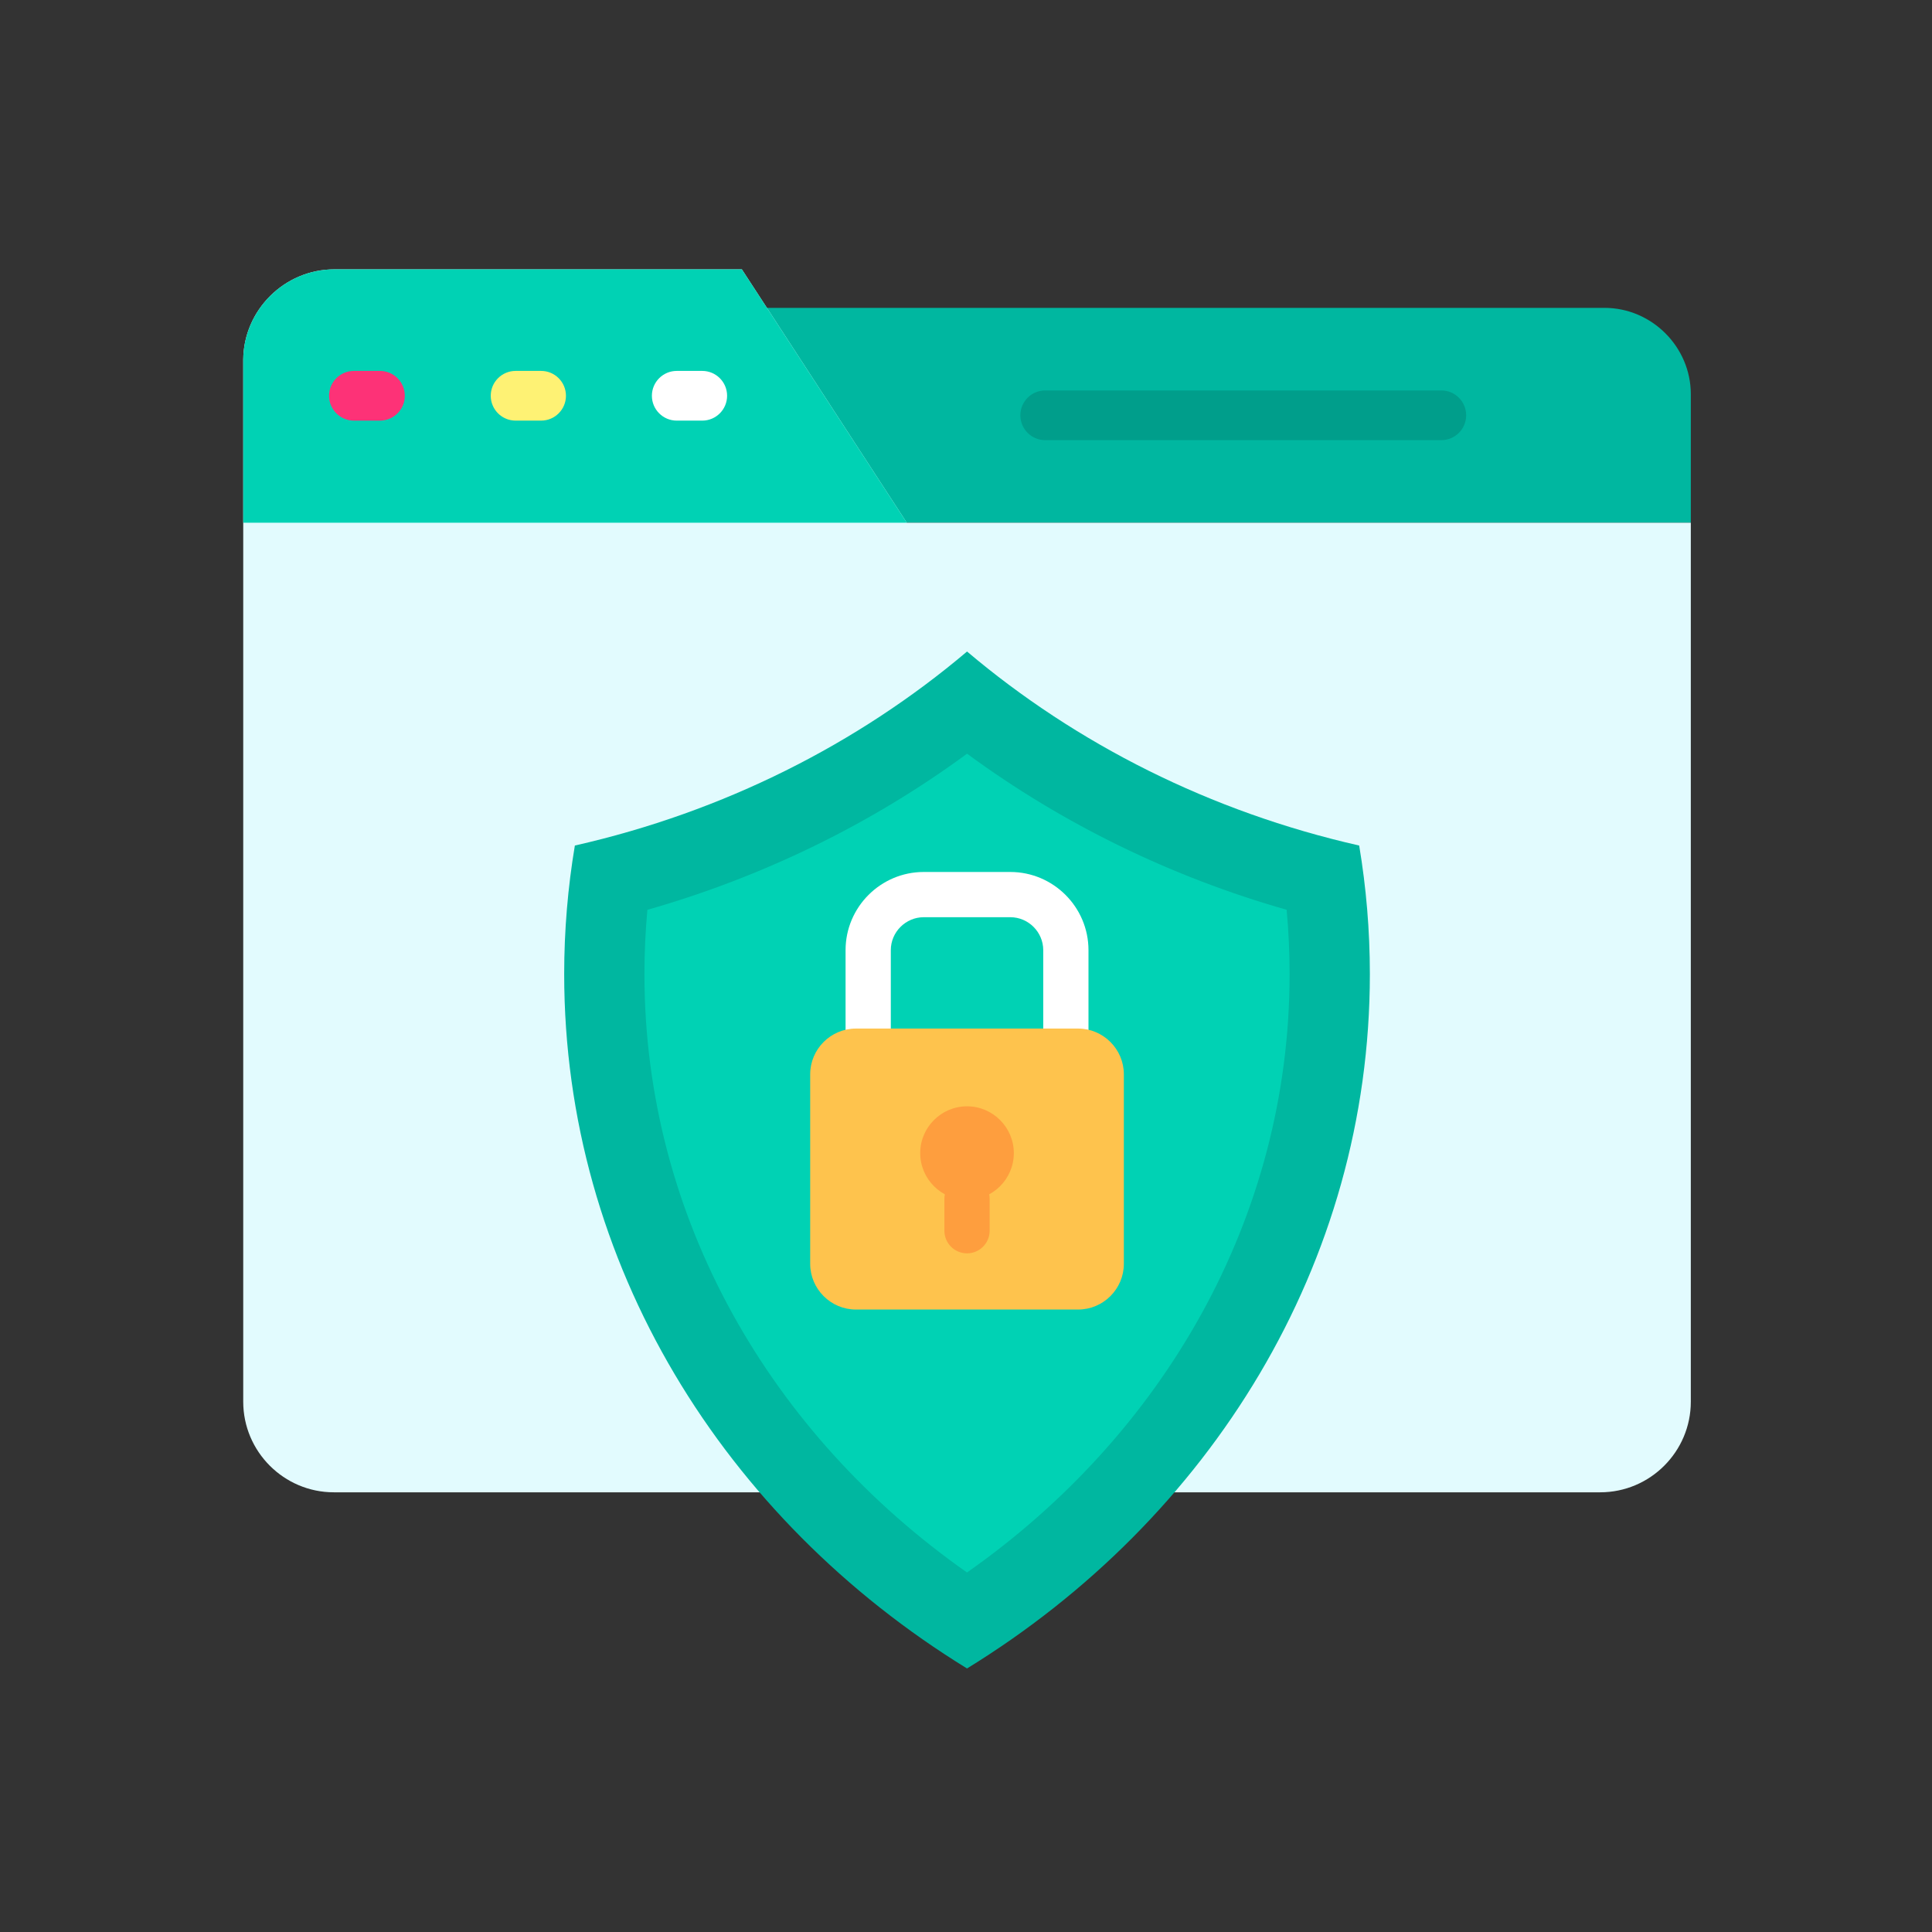
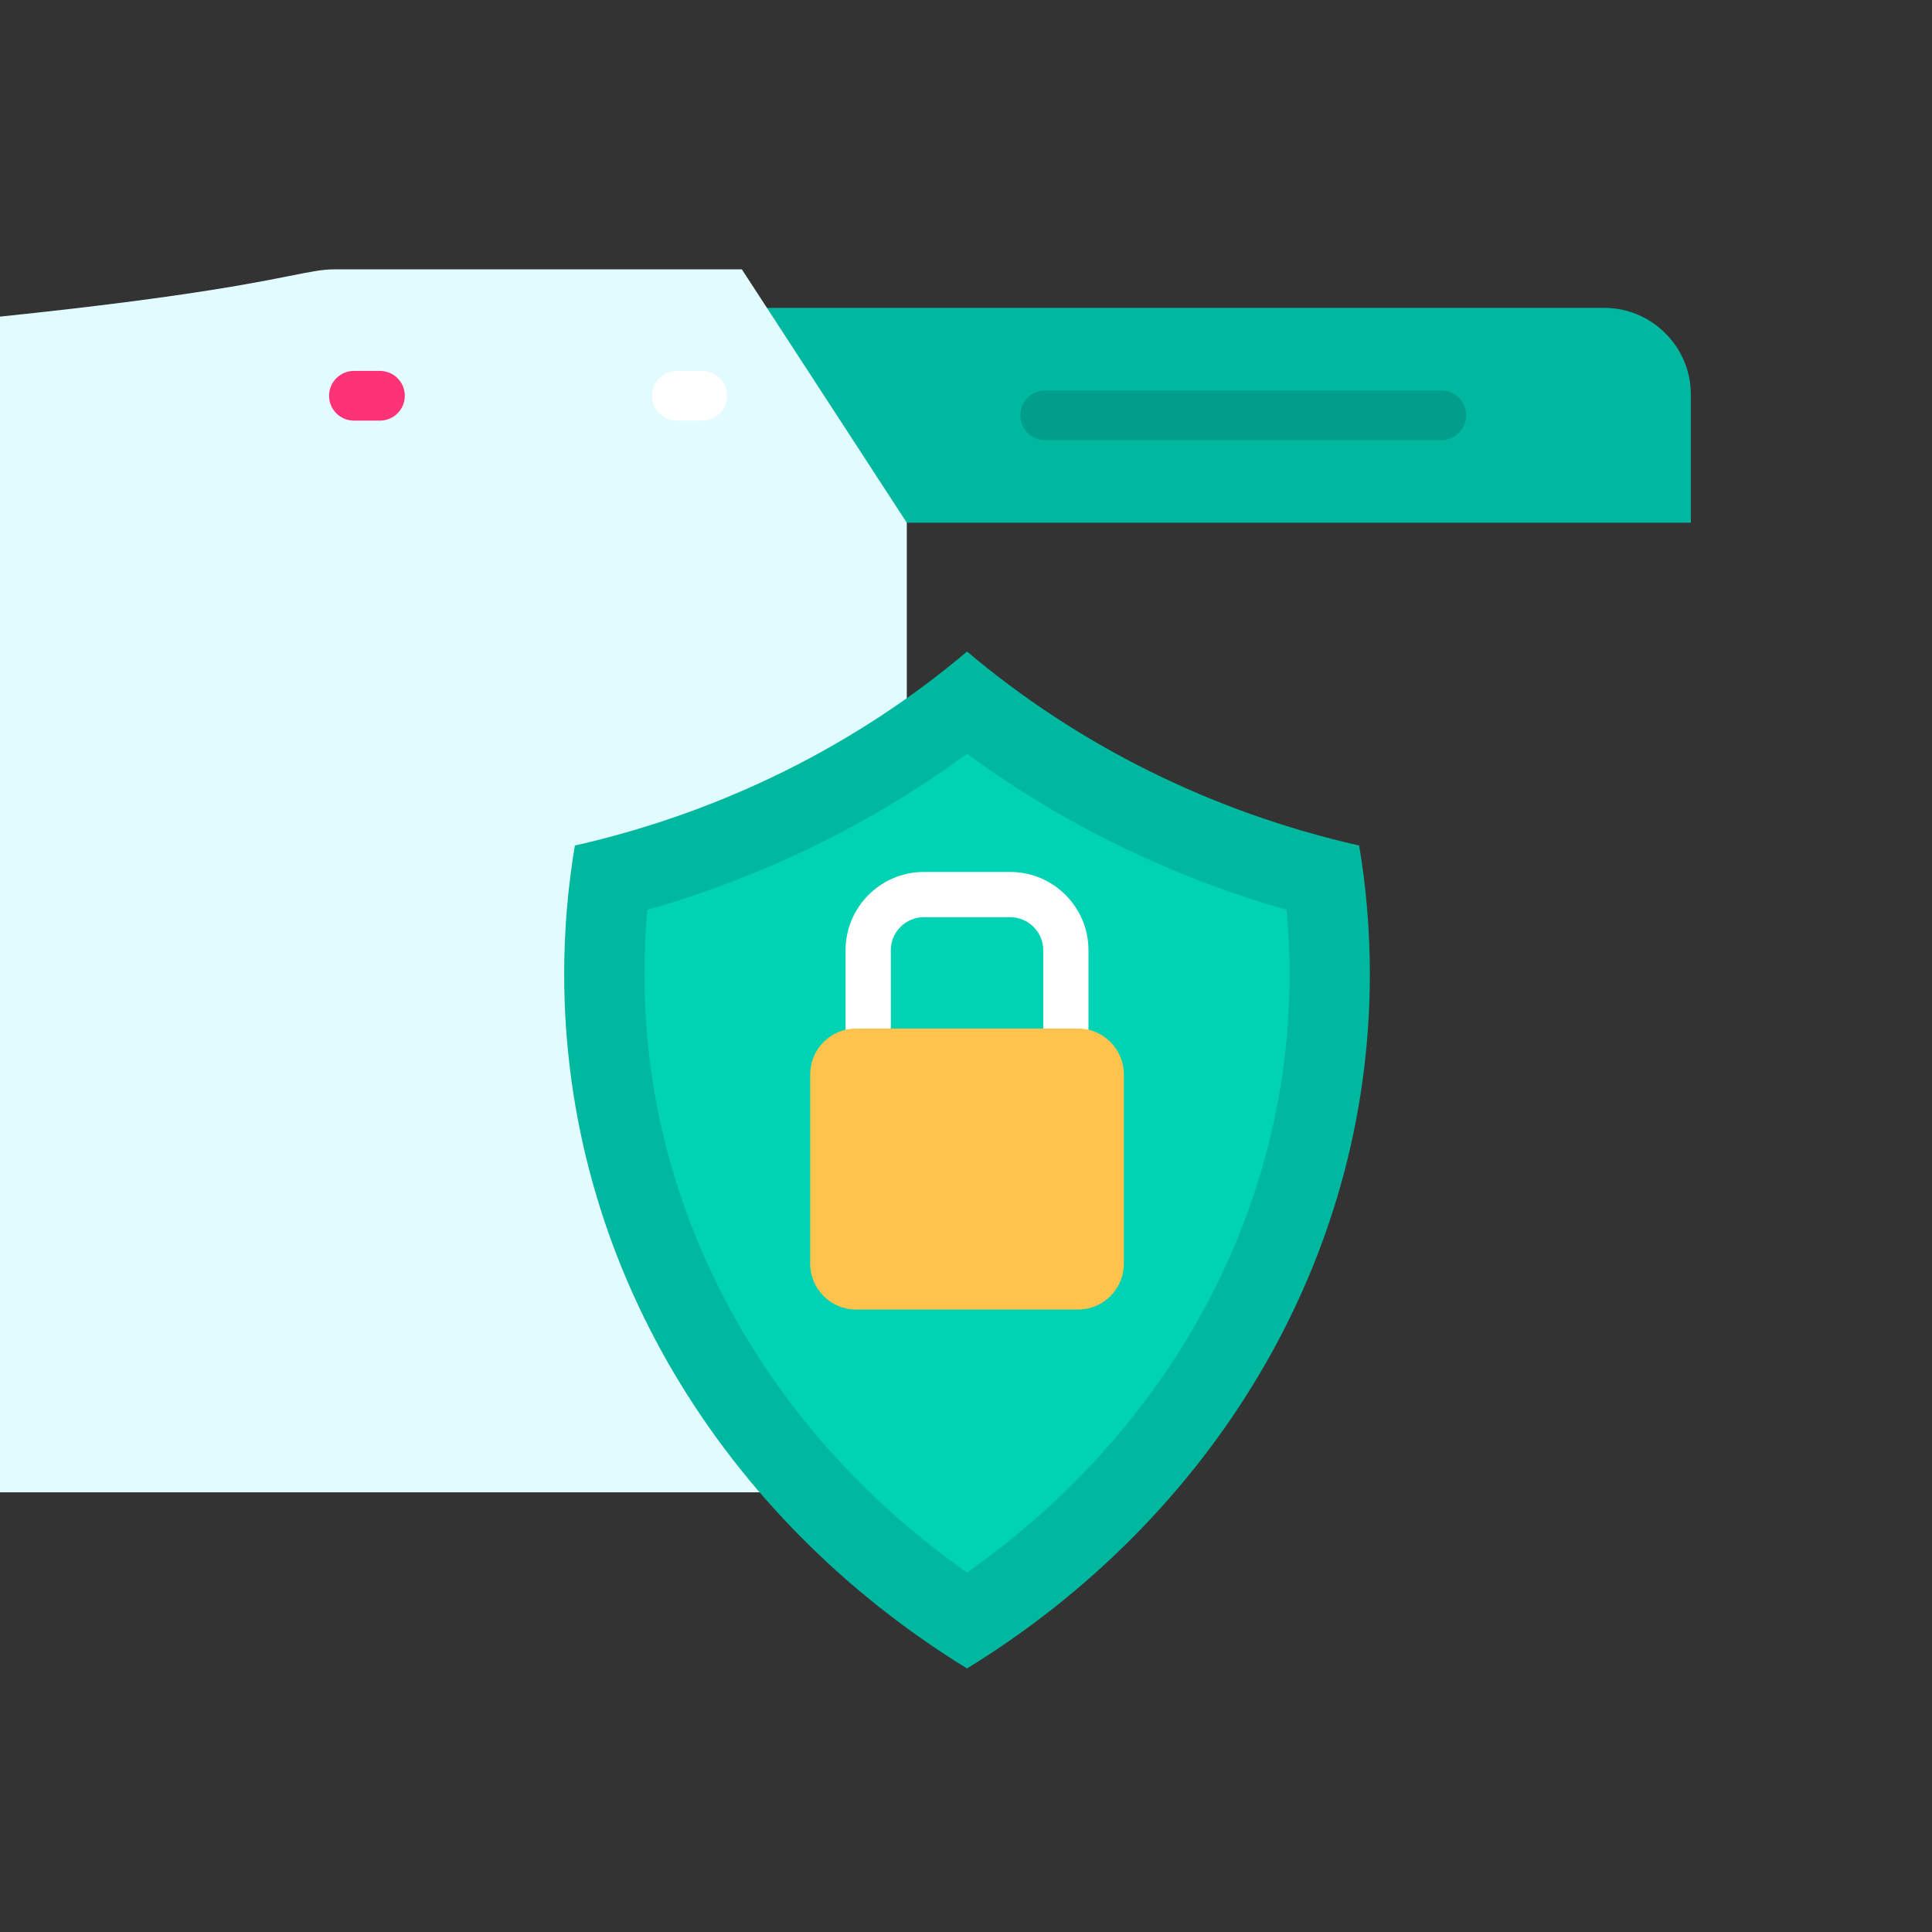
<svg xmlns="http://www.w3.org/2000/svg" x="0px" y="0px" viewBox="0 0 492 492" style="enable-background:new 0 0 492 492;" xml:space="preserve">
  <rect x="0" y="0" width="492" height="492" fill="#333333" stroke="none" />
  <g id="Master_Layer_2" />
  <g id="Layer_1">
    <g>
      <g>
        <path style="fill-rule:evenodd;clip-rule:evenodd;fill:#00B7A0;" d="M430.58,133.117V100.37c0-12.021-9.948-21.969-21.969-21.969    H174.208l35.618,54.716H430.58z" />
-         <path style="fill-rule:evenodd;clip-rule:evenodd;fill:#E2FBFE;" d="M85.153,68.591h103.766l42.004,64.526H430.58v223.837    c0,12.712-10.363,23.074-23.075,23.074c-109.977,0-173.891,0-322.49,0c-12.712,0-23.075-10.363-23.075-23.074l0-265.427    C62.078,78.953,72.441,68.591,85.153,68.591z" />
-         <path style="fill-rule:evenodd;clip-rule:evenodd;fill:#00D2B4;" d="M85.153,68.591h103.766l42.004,64.526H61.94v-41.59    C62.078,78.953,72.441,68.591,85.153,68.591L85.153,68.591z" />
+         <path style="fill-rule:evenodd;clip-rule:evenodd;fill:#E2FBFE;" d="M85.153,68.591h103.766l42.004,64.526v223.837    c0,12.712-10.363,23.074-23.075,23.074c-109.977,0-173.891,0-322.49,0c-12.712,0-23.075-10.363-23.075-23.074l0-265.427    C62.078,78.953,72.441,68.591,85.153,68.591z" />
        <path style="fill:#FD3277;" d="M90.127,94.456c-3.495,0-6.329,2.834-6.329,6.329c0,3.495,2.834,6.329,6.329,6.329h6.632    c3.495,0,6.329-2.834,6.329-6.329c0-3.495-2.834-6.329-6.329-6.329H90.127z" />
-         <path style="fill:#FEF274;" d="M131.302,94.456c-3.495,0-6.329,2.834-6.329,6.329c0,3.495,2.834,6.329,6.329,6.329h6.494    c3.495,0,6.329-2.834,6.329-6.329c0-3.495-2.834-6.329-6.329-6.329H131.302z" />
        <path style="fill:#FFFFFF;" d="M172.339,94.456c-3.495,0-6.329,2.834-6.329,6.329c0,3.495,2.834,6.329,6.329,6.329h6.494    c3.495,0,6.329-2.834,6.329-6.329c0-3.495-2.834-6.329-6.329-6.329H172.339z" />
        <path style="fill:#009E8B;" d="M266.171,99.43c-3.495,0-6.329,2.834-6.329,6.329c0,3.495,2.834,6.329,6.329,6.329h100.87    c3.495,0,6.329-2.834,6.329-6.329c0-3.495-2.834-6.329-6.329-6.329H266.171z" />
      </g>
      <path style="fill-rule:evenodd;clip-rule:evenodd;fill:#00B7A0;" d="M346.127,215.323c1.786,10.669,2.719,21.6,2.719,32.734   c0,73.836-40.764,138.849-102.585,176.832c-61.821-37.983-102.586-102.996-102.586-176.832c0-11.133,0.931-22.064,2.717-32.733   c37.854-8.572,72.018-25.845,99.875-49.408C274.119,189.474,308.278,206.751,346.127,215.323z" />
      <path style="fill-rule:evenodd;clip-rule:evenodd;fill:#00D2B4;" d="M327.654,231.688c-29.248-8.339-56.893-21.743-81.388-39.755   c-24.498,18.014-52.149,31.416-81.401,39.756c-0.502,5.439-0.753,10.902-0.753,16.368c0,62.147,32.222,117.36,82.148,152.388   c49.926-35.028,82.147-90.241,82.147-152.388C328.408,242.591,328.156,237.128,327.654,231.688z" />
      <path style="fill:#FFFFFF;" d="M265.67,281.13c0,3.181,2.579,5.76,5.76,5.76c3.181,0,5.76-2.579,5.76-5.76v-39.169   c0-5.48-2.238-10.458-5.843-14.062c-3.604-3.605-8.583-5.843-14.062-5.843h-22.05c-5.479,0-10.457,2.238-14.062,5.842   c-3.604,3.605-5.842,8.583-5.842,14.062v39.169c0,3.181,2.579,5.76,5.76,5.76c3.181,0,5.76-2.579,5.76-5.76v-39.169   c0-2.299,0.945-4.395,2.467-5.917c1.522-1.522,3.618-2.468,5.917-2.468h22.05c2.299,0,4.395,0.945,5.917,2.468   c1.522,1.522,2.468,3.618,2.468,5.917V281.13z" />
      <path style="fill-rule:evenodd;clip-rule:evenodd;fill:#FEC34D;" d="M217.969,261.93h56.581c6.407,0,11.649,5.242,11.649,11.649   v48.26c0,6.407-5.242,11.649-11.649,11.649h-56.581c-6.407,0-11.649-5.242-11.649-11.649v-48.26   C206.321,267.172,211.563,261.93,217.969,261.93z" />
-       <path style="fill:#FE9E3E;" d="M252.02,305.302c0-3.181-2.579-5.76-5.76-5.76c-3.181,0-5.76,2.579-5.76,5.76v8.113   c0,3.181,2.579,5.76,5.76,5.76c3.181,0,5.76-2.579,5.76-5.76V305.302z" />
-       <path style="fill-rule:evenodd;clip-rule:evenodd;fill:#FE9E3E;" d="M246.26,305.572c6.565,0,11.92-5.355,11.92-11.92   c0-6.565-5.355-11.92-11.92-11.92c-6.565,0-11.92,5.355-11.92,11.92C234.34,300.218,239.695,305.572,246.26,305.572z" />
    </g>
  </g>
</svg>